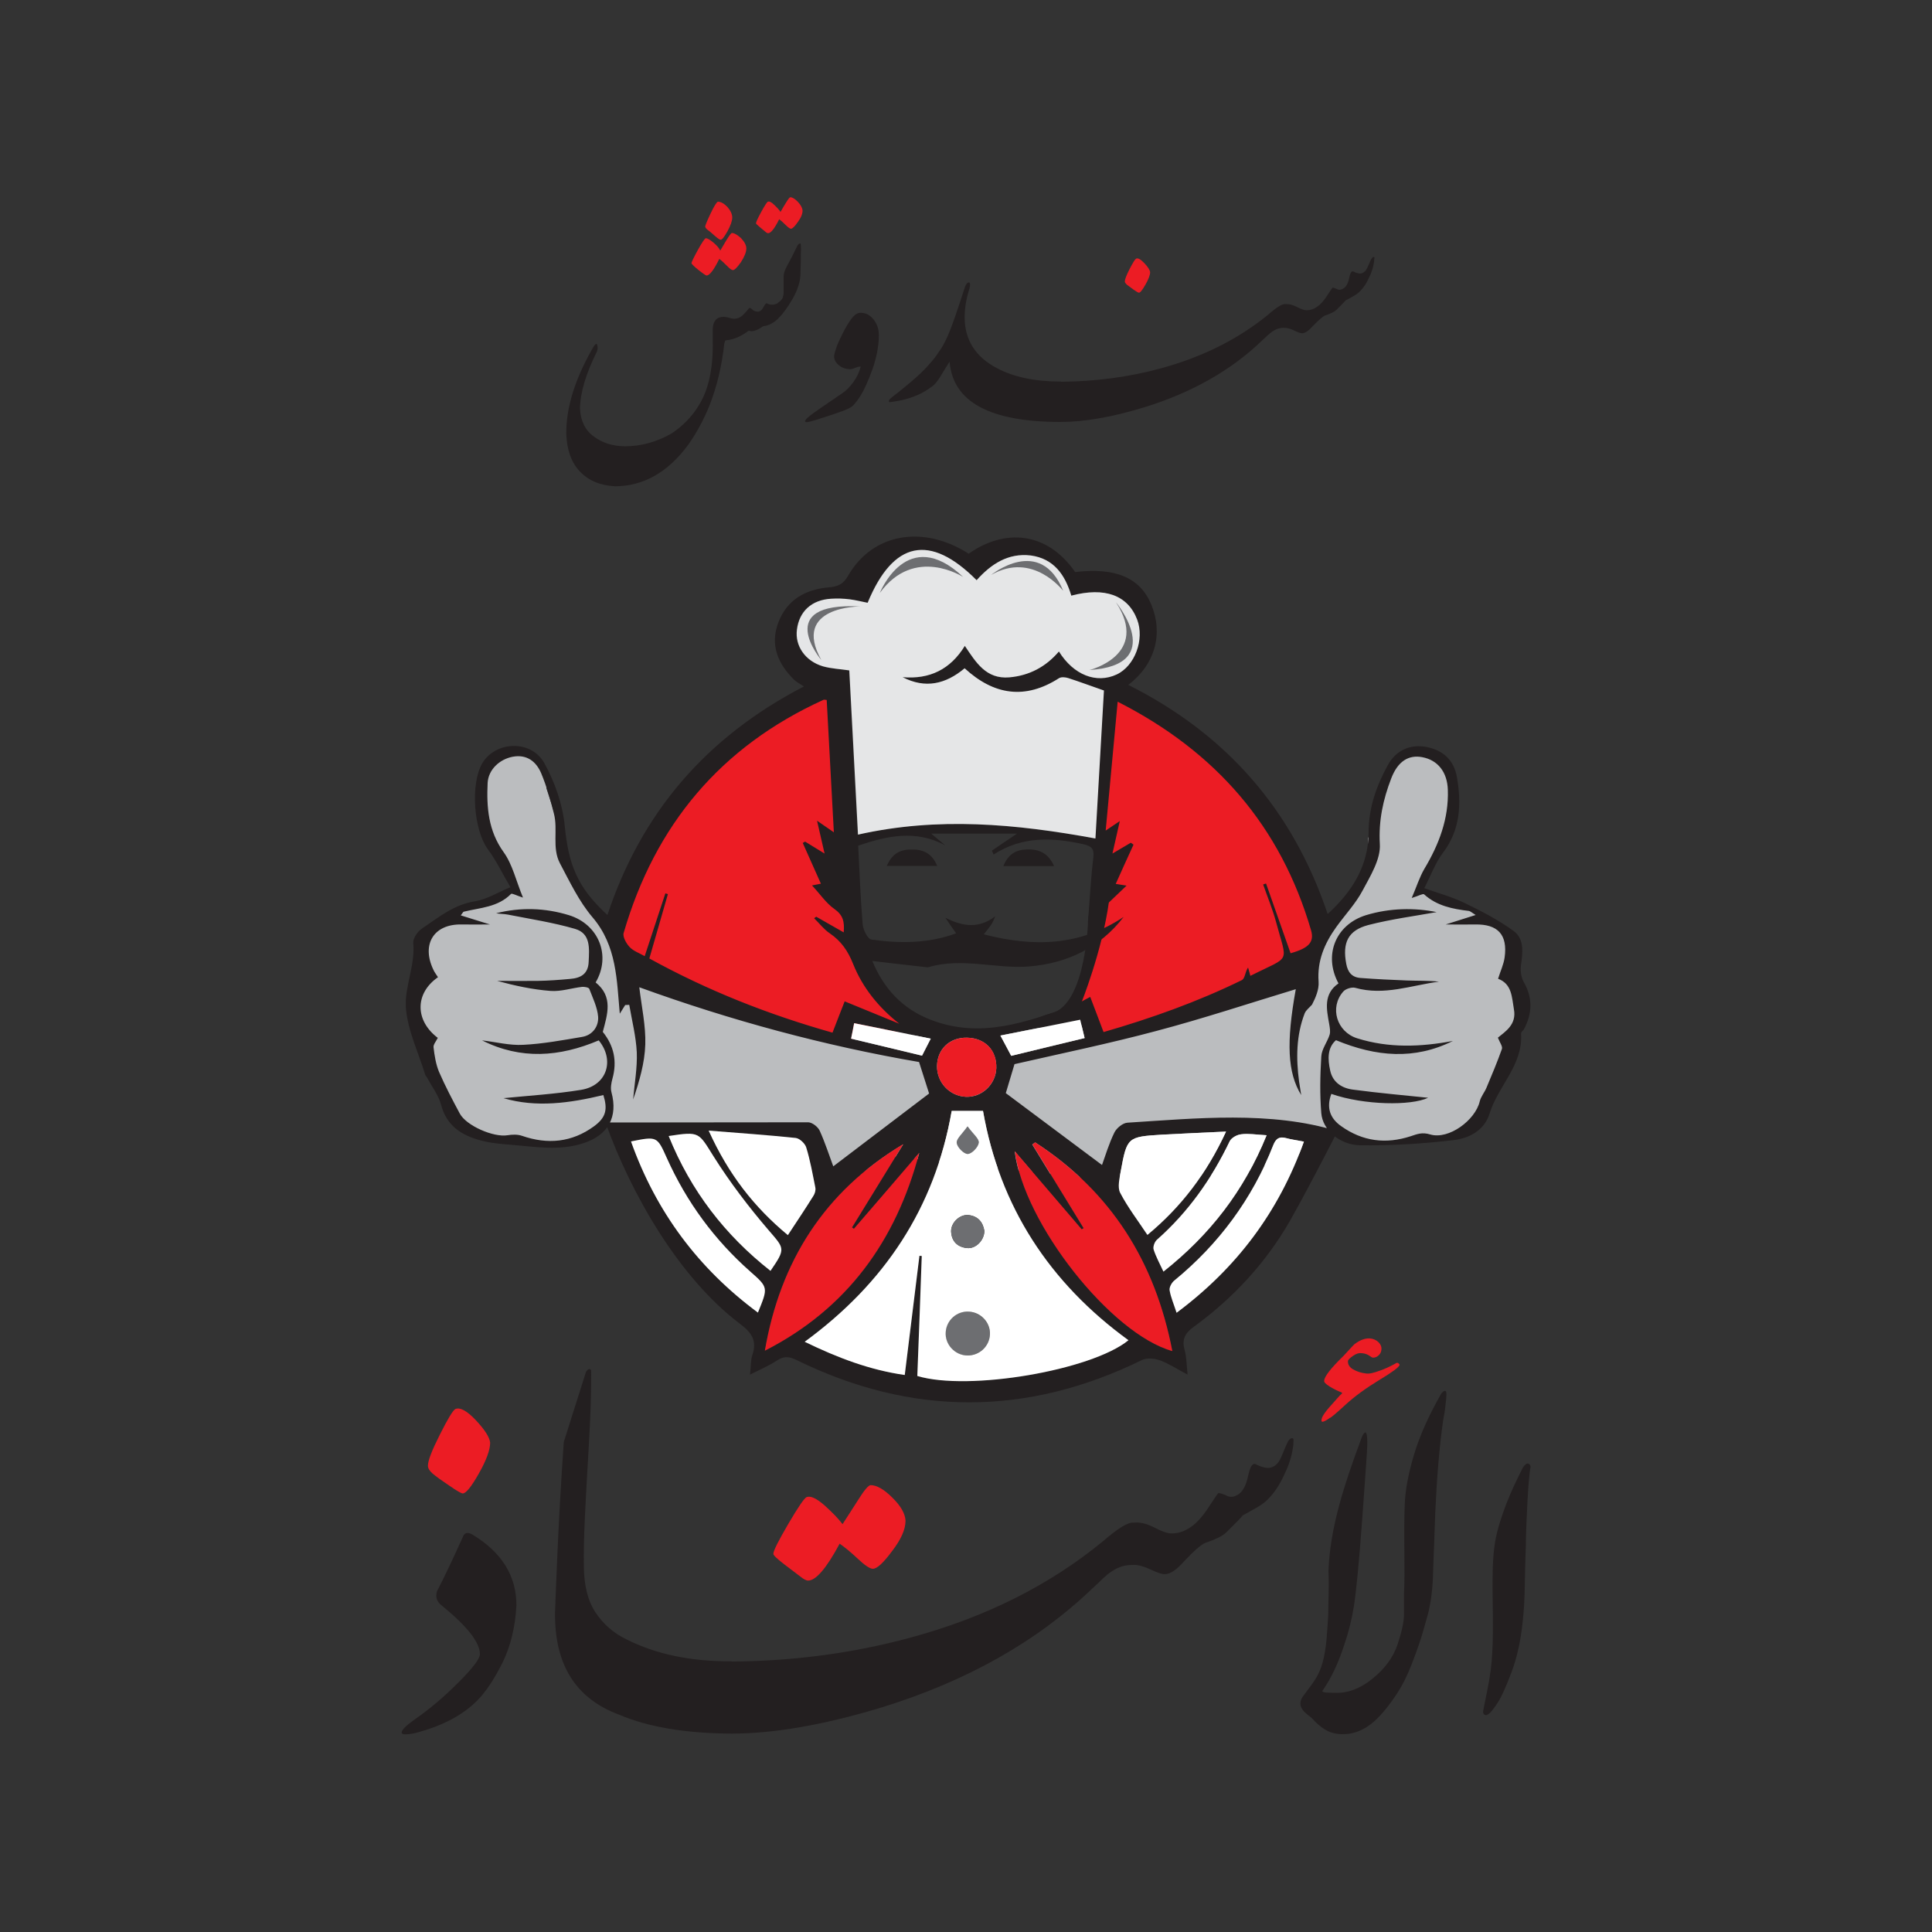
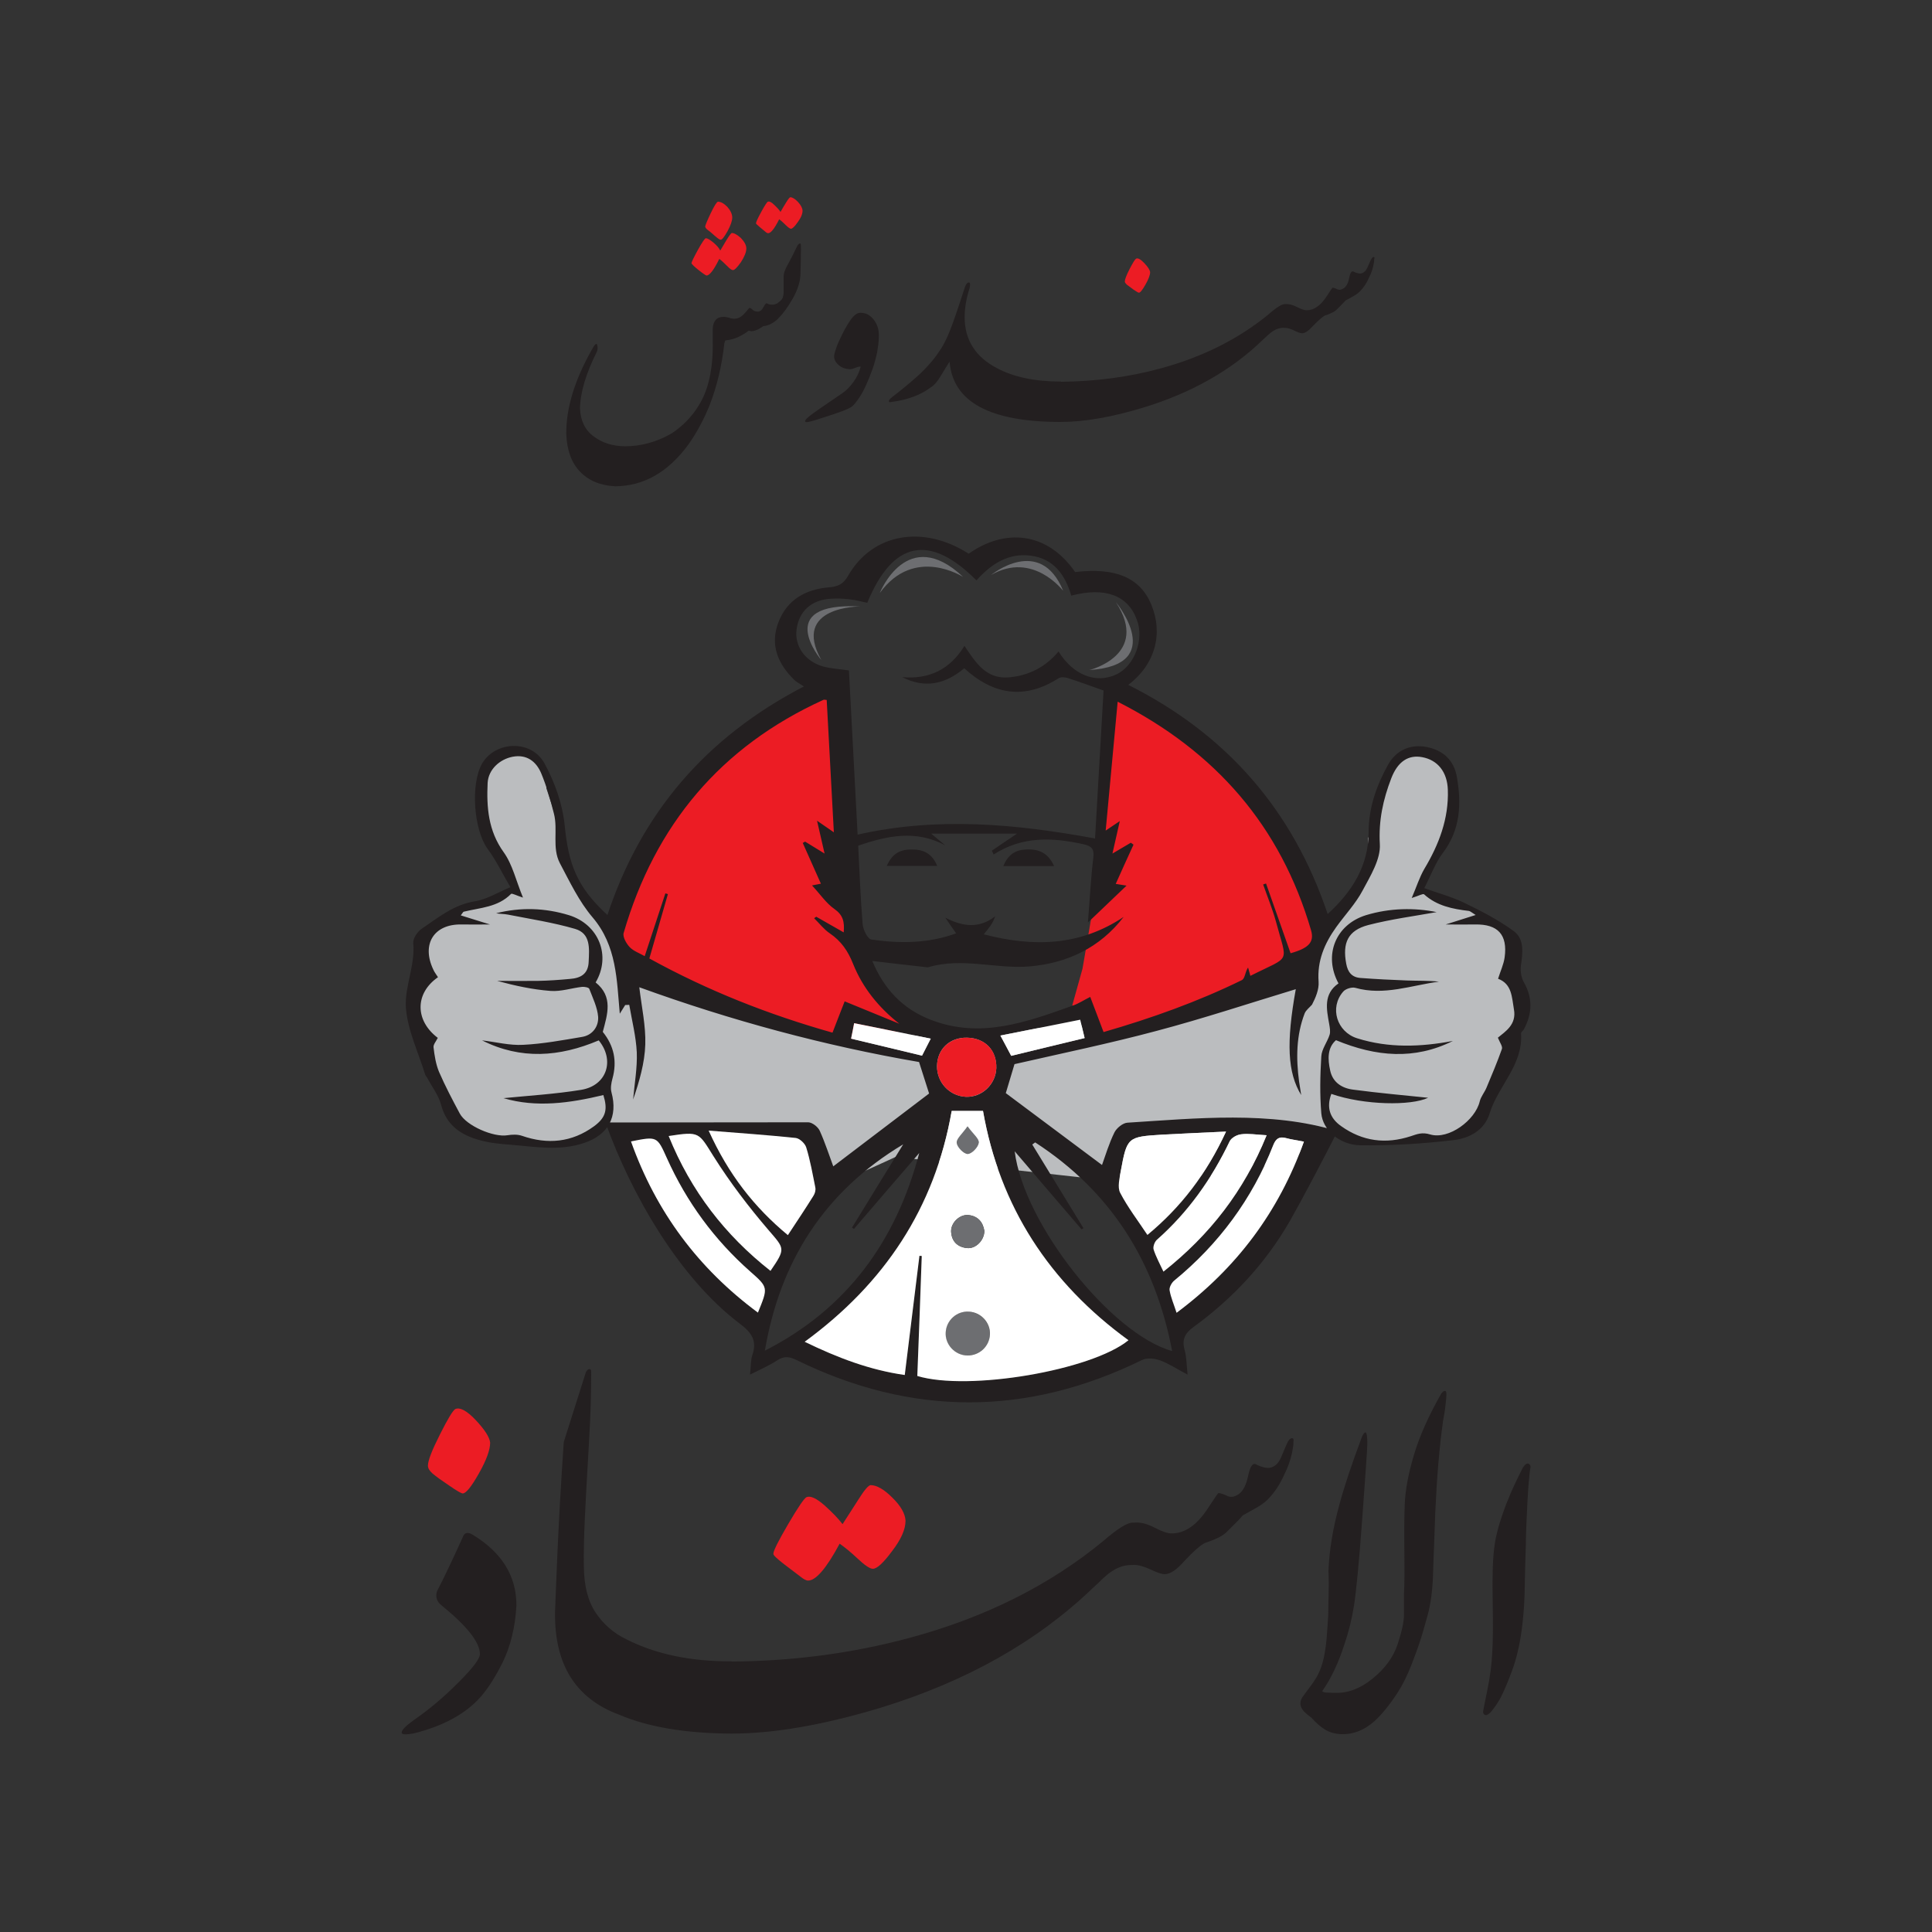
<svg xmlns="http://www.w3.org/2000/svg" version="1.1" id="Layer_1" x="0px" y="0px" viewBox="0 0 1000 1000" style="enable-background:new 0 0 1000 1000;" xml:space="preserve">
  <rect x="0" y="0" width="1000" height="1000" fill="#333333" stroke="none" />
  <style type="text/css">
	.st0{fill:#231F20;}
	.st1{fill:#EC1C24;}
	.st2{fill:#6D6E71;}
	.st3{fill:#BBBDBF;}
	.st4{fill:#E5E6E7;}
	.st5{fill:#FFFFFF;}
</style>
  <g>
    <g>
      <g>
        <path class="st0" d="M244.7,794.4c-2.6-1.6-4.4-1.2-5.2,1.3c-5.4,11.9-9.8,21.2-13.3,27.9c-0.9,2.9-0.2,5.3,2.3,7.3     c13.3,10.8,19.9,19.2,19.9,25.3c0,2.3-3.6,7.1-10.7,14.2c-7.3,7.4-15.1,14.1-23.5,19.9c-4.2,3-6.3,5.2-6.3,6.4c0,0.7,0.7,1,2.1,1     c1,0,2.4-0.2,4.2-0.5c14.3-3.6,25.2-9.3,32.8-17c4.4-4.4,8.7-10.9,13-19.4c4.2-8.5,6.7-18.5,7.3-29.9     C267.3,815.7,259.7,803.5,244.7,794.4" />
        <path class="st1" d="M223.9,762.7c1.9,1.6,4.8,3.7,8.7,6.3c3.9,2.7,6.2,4,6.9,4c1.7,0,4.5-3.5,8.4-10.4     c3.9-6.9,5.8-12.2,5.8-15.9c-0.3-2.8-2.8-6.7-7.4-11.6c-4.6-4.9-8.2-6.8-10.6-5.8c-1.2,0.6-3.9,5-8,13.2     c-4.1,8.1-6.2,13.5-6.2,16.1C221.5,760,222.3,761.3,223.9,762.7" />
        <path class="st1" d="M405.8,809.6c3.7,2.8,6.5,4.9,8.3,6.3c1.8,1.5,3.2,2.2,4.2,2.2c4,0,9.5-6.4,16.3-19.1     c2.7,1.9,5.9,4.5,9.5,7.9c3.6,3.4,6.2,5.1,7.7,5.1c2.1,0,5.4-3,9.9-9.1c4.7-6.1,7-11.3,7-15.8c-0.2-3.7-2.5-7.7-6.9-12     c-4.3-4.3-8.1-6.4-11.2-6.4c-1.1,0.1-3.2,2.5-6.2,7.3c-3.1,4.8-5.8,9.1-8.3,12.9c-2.1-2.8-5.2-6-9.3-9.7     c-4.1-3.6-7.2-5.1-9.3-4.3c-1.2,0.5-4.4,5.2-9.5,13.9c-5.1,8.7-7.7,13.9-7.7,15.4C400.2,805,402.1,806.7,405.8,809.6" />
        <path class="st0" d="M668.7,744.4c-0.9,0-1.9,1.1-2.8,3.3c-2.1,4.9-3.1,7.3-3.1,7.2c-1.1,2.4-2.6,3.9-4.7,4.6     c-2,0.7-4.8,0.1-8.3-1.7c-1.6-0.5-2.8,1.5-3.8,6.2c-1,4.7-2.6,7.8-4.9,9.4c-2.1,1.4-4,1.7-5.6,1c-2.3-1.1-4-1.6-4.9-1.6     c-0.5,0.5-2.2,3-5.2,7.6c-3,4.6-6.1,8-9.2,10.1c-3.1,2.1-6.3,3.2-9.7,3.2c-2.1,0-5.1-1-8.9-3c-3.8-2-7.4-2.9-10.6-2.6     c0,0,0,0.1-0.1,0.1c0,0,0-0.1,0-0.1h-0.3c-2.8-0.2-7.9,2.9-15.4,9.4c-27.9,23-61.3,39.7-100.2,50.2c-29.6,8-60.4,12.1-92.3,12.3     c0,0,0-0.1,0-0.1c-21.2,0.1-39.3-3.7-54.5-11.4c-6.6-3.2-11.9-7.8-15.9-13.8c-4-6-6-14-6.1-23.9c-0.1-8.1,0.1-16.3,0.5-24.5     c0.4-8.2,0.8-16.4,1.3-24.8c0.5-8.3,1-16.8,1.4-25.3c0.4-8.5,0.6-17.2,0.6-26.1c0-0.7-0.1-1.1-0.4-1.3c-0.3-0.2-0.6-0.2-0.9-0.1     c-0.3,0.1-0.6,0.3-0.9,0.7c-0.3,0.3-0.5,0.7-0.6,1l-11.4,36c-0.8,11.4-1.4,22-2,31.9c-0.5,9.9-1,18.6-1.3,26.2     c-0.3,7.6-0.6,14-0.8,19.1c-0.2,5.1-0.3,8.6-0.4,10.5c-0.5,27.2,10.5,45,33.1,53.4c15,6.4,34.4,9.7,58.3,9.8v0v0     c22,0,47.7-4.5,77.2-13.4c44.5-13.7,81-34.3,109.8-62c1.9-1.7,3.6-3.3,5.1-4.8c1.6-1.5,3.1-2.8,4.7-3.8c1.6-1.1,3.3-1.9,5.1-2.5     c1.8-0.6,3.9-0.8,6.3-0.8c0,0,0-0.1,0-0.1c0,0,0.1,0.1,0.1,0.1c2.3,0,5.2,0.8,8.6,2.4c3.4,1.6,5.8,2.4,7.2,2.4     c2.9,0,6.3-2.3,10.2-6.8c5.1-5.4,8.7-8.5,10.8-9.4c3-1.1,4.8-1.7,5.2-2c2.5-1,4.4-2.2,5.8-3.5c1.4-1.4,2.8-2.8,4.2-4.2     c1.4-1.4,2.9-2.9,4.2-4.5c0.9-0.5,2.9-1.6,5.9-3.3c3-1.6,5.5-3.3,7.3-5.2c3.4-3.5,6.2-7.8,8.4-12.8c2.2-4.4,3.7-9,4.4-13.6     c0.2-0.8,0.3-2,0.3-3.6C669.7,745,669.4,744.4,668.7,744.4" />
        <path class="st0" d="M748.2,720c-0.6-0.3-1.3,0.2-2.2,1.3c-6.5,11.4-11.2,21.9-14.1,31.6c-2.9,9.7-4.5,18.2-4.8,25.5     c-0.3,7.3-0.3,15.5-0.2,24.5c0.1,9,0.1,16.3-0.2,21.9v10.9c0,3.6-1.1,8.7-3.3,15.4c-2.2,6.6-6.5,12.5-12.9,17.7     c-6.4,5.2-12.8,7.6-19.1,7.4c-1.2,0-2.6,0-4.2-0.1c-1.6,0-2.6-0.3-2.8-0.8c4.7-6.7,8.5-14.9,11.5-24.3c2.2-6.4,3.8-13,4.9-19.8     c1.1-6.9,2.6-21.9,4.3-45.2c1.7-23.3,2.6-36,2.6-38.1c0.1-4.3-0.3-6.5-1-6.5c-0.2,0-0.5,0.2-0.9,0.7c-0.3,0.5-0.6,1-0.9,1.7     c-5.4,14.4-9.2,25.9-11.5,34.5c-3.5,12.6-5.4,24.2-5.8,34.9c0.2,4.2,0.2,8.1,0.1,11.7c-0.1,3.6-0.2,7.2-0.2,10.8     c-0.2,3.6-0.5,8-0.9,13c-0.5,5-1.2,9-2.1,12.1c-0.9,3.1-2,5.5-3.1,7.4c-1.2,1.9-2.1,3.3-2.8,4.2c-1.4,1.9-2.7,3.6-3.8,5.1     c-1.2,1.5-1.7,2.9-1.7,4c-0.1,1.6,0.7,3.3,2.4,4.9c0.5,0.5,1.6,1.4,3.4,2.8c2.2,2.5,4.5,4.5,6.9,6c2.4,1.5,5.3,2.3,8.6,2.4     c6.1,0.2,11.8-2.1,17.1-6.8c3.6-3.3,7.6-8.1,11.9-14.7c2.6-4,5-8.8,7.2-14.5c1.5-3.8,2.8-7.4,4-10.9c1.2-3.5,2.6-8.3,4.3-14.5     c1.7-6.2,2.7-13.9,2.9-23.1c0.1-2.6,0.2-7.3,0.5-13.8c0.2-6.6,0.4-12.1,0.6-16.6c0.8-17.8,2.1-33.6,4-47.1c0.6-3,1.1-6.2,1.4-9.4     C748.8,722.2,748.8,720.3,748.2,720" />
-         <path class="st1" d="M684.5,735.9c0.6,0,1.9-0.6,3.8-2c0.5,0,3.1-2.2,8-6.7c4.9-4.5,10.7-8.7,17.6-12.9     c6.8-4.1,10.3-6.7,10.5-7.8c0-0.3-0.2-0.6-0.6-0.9c-0.4-0.3-0.9-0.3-1.4,0.1c-2.9,1.6-5.5,2.8-7.8,3.6c-3.5,1.3-6,1.9-7.6,1.6     c-2.5-0.3-4.7-1-6.6-2.1c-1.9-1.1-2.8-2.5-2.7-4.3c0-0.6,0.9-1.5,2.6-2.7c1.7-1.2,3.2-1.6,4.5-1.4c1.5,0.1,2.7,0.5,3.8,1.2     c1,0.7,1.7,1.1,1.9,1.1c1.1,0.1,2.1-0.3,3-1.1c0.9-0.8,1.4-1.8,1.5-2.9c0.2-1.6-0.4-2.9-1.5-4c-1.2-1.1-2.5-1.7-4.1-1.9     c-2.6-0.3-5.4,0.7-8.4,3c-0.1,0-1.9,2-5.5,5.9c-6.7,6.5-10,10.8-10.1,12.9c-0.2,0.8,0.8,1.8,2.9,3.1c2.1,1.3,4.2,2.3,6.3,3.1v0.5     l-1.3,1.2c-2,2.3-3.9,4.4-5.6,6.3c-1.7,2-2.8,3.6-3.4,4.9C683.8,735.2,683.9,735.9,684.5,735.9" />
        <path class="st0" d="M791.1,757.6c-0.8-0.3-1.7,0.3-2.8,1.9c-1.3,2.6-2.8,5.5-4.3,8.8c-1.6,3.3-3,6.8-4.5,10.5     c-1.4,3.7-2.7,7.5-3.8,11.3c-1.1,3.9-1.9,7.6-2.3,11.2c-0.8,6.2-1,15.2-0.8,26.8c0.2,11.7,0.2,20.7-0.2,27.1     c-0.3,6.4-1.2,13-2.6,19.8c-1.4,6.8-2.1,10.4-2.1,10.6c-0.2,0.9,0.1,1.6,0.8,2c0.7,0.4,1.6,0,2.9-1.2c1.1-1.2,2.5-3,4.1-5.6     c1.7-2.6,4-7.7,6.9-15.4c2.9-7.7,4.8-16.6,5.8-26.6c0.5-4.7,0.9-10.3,1-17.1c0.1-6.7,0.3-14.3,0.6-22.8c0-1.3,0-3.1,0.1-5.5     c0.1-2.3,0.2-4.9,0.3-7.6c0.1-2.8,0.3-5.6,0.4-8.4c0.2-2.9,0.3-5.6,0.5-8.1c0.2-2.5,0.4-4.7,0.6-6.5c0.2-1.8,0.4-3,0.5-3.5     C792.2,758.6,791.9,757.9,791.1,757.6" />
        <path class="st1" d="M361.6,139.8c2.4,1.9,3.8,2.8,4.1,2.8c1.6,0,3.8-2.9,6.6-8.6c1.1,0.8,2.5,2.1,4.3,3.9     c1.2,1.3,2.2,1.9,2.8,1.9c0.8,0,2.2-1.4,4.1-4.1c1.8-2.8,2.8-5.2,2.8-7.1c0-1.6-0.9-3.4-2.8-5.4c-1.9-1.7-3.5-2.6-4.7-2.6     c-0.3,0-1.3,1.2-2.8,3.7c-1,1.7-2.1,3.5-3.2,5.4c-0.6-1.3-1.8-2.7-3.6-4.2c-1.8-1.5-3.1-2.2-3.9-2.2c-0.5,0.1-1.9,2.1-4.1,6.1     c-2.2,4-3.3,6.3-3.3,6.9C358.1,136.7,359.2,137.9,361.6,139.8" />
        <path class="st1" d="M366.3,119c0.8,0.6,2.1,1.6,3.6,3c1.6,1.4,2.6,2.1,3.1,2.1c0.8,0,1.9-1.5,3.6-4.5c1.6-3,2.4-5.3,2.4-7     c0-1.8-0.9-3.7-2.6-5.6c-1.7-1.7-3.3-2.6-4.8-2.6c-0.6,0.1-1.9,2.1-3.8,6.1c-1.9,4-2.8,6.3-2.8,6.8     C365.1,117.8,365.5,118.4,366.3,119" />
        <path class="st0" d="M412.7,127.2c-1.9,4-3.5,7.1-4.6,9.1c-1.7,2.9-2.5,5.1-2.5,6.8v5.4v3c0,0.8-0.2,1.7-0.5,2.7     c-0.5,1-1.3,1.7-2.3,2.4c0,0.1,0,0.1-0.1,0.2c-0.6,0.4-1.4,0.7-2.5,0.9c-1.2,0-2.2-0.1-3.1-0.6c-0.4-0.4-1.1,0.2-1.9,1.8     c-0.8,1.6-1.8,2.4-3,2.4c-1.2,0-2.1-0.4-2.8-1.1c-0.7-0.7-1.3-1-1.7-0.7c-2.1,2.7-3.8,4.4-5.3,5c-1.4,0.6-2.9,0.6-4.3,0.2     c-1.5-0.5-2.7-0.7-3.6-0.7c-3.5,0-5.4,2.1-5.6,6.2v6.1c0.3,14.2-2.1,25.4-7.2,33.5c-3.5,5.8-8.2,10.6-14,14.5     c-7.8,4.5-15.9,6.7-24.3,6.7c-6.4-0.1-11.7-1.8-16.1-5.1c-4.4-3.2-6.8-8.1-7.1-14.4c0.1-8.3,3.1-18.2,8.8-29.6     c0.4-1.2,0.4-2.3,0.1-3.4c-0.3-1.2-1.4-0.2-3,2.9c-8.7,15.5-13.1,29.9-13,43.1c0.3,8.4,2.6,14.9,7.1,19.6     c4.5,4.7,10.5,7.2,18.2,7.6c14.8-0.1,27.4-7.3,37.9-21.6c4.5-6.4,8.1-13.2,11-20.4c3.7-9.5,6.3-20.1,7.6-31.9     c0.3-1,0.5-1.6,0.6-1.6c2.6-0.3,4.8-0.9,6.7-1.8c1.9-0.9,3.7-2,5.4-3.3c1.6,0.8,4.1,0.1,7.5-2.3c2.6-0.2,5.2-1.5,7.8-4     c0-0.1,0.1-0.2,0.1-0.2c2.2-2.1,4.7-5.5,7.3-10c2.5-4.5,3.8-8.5,4-12.1c0.1-4.7,0.2-7.3,0.2-7.9c0-2.3,0-4.2,0.1-5.5     c0-1.9-0.1-2.9-0.3-3.1C413.7,126,413.3,126.3,412.7,127.2" />
        <path class="st1" d="M393.2,117.5c1.3,1.1,2.3,1.9,2.9,2.4c0.6,0.6,1.2,0.8,1.5,0.8c1.4,0,3.3-2.4,5.7-7.2c1,0.7,2.1,1.7,3.4,3     c1.3,1.3,2.2,1.9,2.7,1.9c0.7,0,1.9-1.1,3.5-3.4c1.7-2.3,2.5-4.3,2.5-6c-0.1-1.4-0.9-2.9-2.4-4.5c-1.5-1.6-2.9-2.4-3.9-2.4     c-0.4,0-1.1,0.9-2.2,2.7c-1.1,1.8-2.1,3.4-2.9,4.9c-0.7-1.1-1.8-2.3-3.3-3.7c-1.4-1.4-2.5-1.9-3.3-1.6c-0.4,0.2-1.6,2-3.4,5.3     c-1.8,3.3-2.7,5.3-2.7,5.9C391.2,115.7,391.9,116.4,393.2,117.5" />
        <path class="st0" d="M445.4,161.9c-1.6,0-3.1,1-4.7,3.1c-1.6,2.1-3.1,4.7-4.7,7.9c-1.6,3.2-2.6,5.5-3.1,7     c-0.5,1.5-0.9,2.7-1.1,3.8c-0.3,1.8,0.4,3.5,2,5c1.6,1.5,3.6,2.3,6.1,2.4c0.4,0,0.9-0.1,1.4-0.2c0.5-0.2,0.9-0.3,1.4-0.5     c0.5-0.2,0.9-0.3,1.4-0.5c0.5-0.1,0.9-0.2,1.4-0.1c-0.8,3-2.1,5.7-3.9,8.1c-1.8,2.4-3.5,4.2-5.3,5.4c-1.7,1.2-5.5,3.8-11.4,7.8     c-5.9,4-8.6,6.3-8.1,7c0,0.3,0.3,0.4,0.8,0.4c0.8,0,3.5-0.7,8-2.2c4.5-1.4,7.9-2.6,10.1-3.4c2.2-0.8,3.9-1.6,5-2.3     c1.1-0.7,2.6-2.6,4.6-5.6c1.9-3,4-7.6,6.3-13.9c0.5-1.4,1-3,1.4-4.6c0.4-1.7,0.8-3,1-4.1c0.2-1.1,0.4-2.4,0.6-4     c0.2-1.6,0.3-3.2,0.3-4.8c0-3.2-0.9-5.9-2.7-8.2C450.3,163,448.1,161.9,445.4,161.9" />
        <path class="st1" d="M583.2,147.3c0.8,0.6,2,1.5,3.5,2.6c1.6,1.1,2.5,1.6,2.8,1.6c0.7,0,1.8-1.4,3.4-4.2c1.6-2.8,2.4-5,2.4-6.4     c-0.1-1.1-1.1-2.7-3-4.7c-1.9-2-3.3-2.8-4.3-2.3c-0.5,0.3-1.6,2-3.3,5.3c-1.7,3.3-2.5,5.5-2.5,6.5     C582.2,146.2,582.6,146.7,583.2,147.3" />
        <path class="st0" d="M711,133c-0.5,0-1,0.6-1.6,1.8c-1.2,2.7-1.8,4.1-1.8,4c-0.6,1.3-1.5,2.2-2.6,2.6c-1.1,0.4-2.7,0.1-4.6-0.9     c-0.9-0.3-1.6,0.9-2.1,3.5c-0.5,2.6-1.5,4.4-2.8,5.2c-1.2,0.8-2.2,1-3.1,0.6c-1.3-0.6-2.2-0.9-2.7-0.9c-0.3,0.3-1.2,1.7-2.9,4.3     c-1.7,2.6-3.4,4.5-5.1,5.6c-1.7,1.2-3.5,1.8-5.4,1.8c-1.2,0-2.8-0.6-5-1.7c-2.1-1.1-4.1-1.6-5.9-1.5c0,0,0,0,0,0.1c0,0,0,0,0-0.1     h-0.2c-1.6-0.1-4.4,1.6-8.6,5.3c-15.6,12.8-34.2,22.1-55.9,28c-16.5,4.5-33.6,6.7-51.4,6.9c0,0-0.1,0-0.1-0.1     c-13.4,0-24.5-2.3-33.3-7c-11-5.8-16.6-14.6-16.6-26.3c0-4.6,0.8-9.6,2.5-14.9c0.2-0.8,0.3-1.4,0.3-1.9c0-0.8-0.2-1.2-0.6-1.2     c-0.8,0-1.5,0.8-2.1,2.5c-3.5,10.9-6.1,18.4-7.7,22.4c-1.6,4-3.2,7.2-4.7,9.5c-1.5,2.3-3,4.4-4.6,6.3c-2.6,3.1-5.3,5.9-8.3,8.5     c-3.5,3.1-7.6,6.5-12.3,10.1c-1.7,1.3-2.1,2.2-1.4,2.7c3-0.4,5.3-0.8,6.9-1.2c5.7-1.4,10.5-3.5,14.3-6.4c1.8-1,3.5-3,5.2-5.8     c1.7-2.9,3.3-5.4,4.7-7.6c1.7,20.8,20.8,31.2,57.4,31.2c0,0,0,0,0.1,0c0,0,0,0,0,0c12.2,0,26.6-2.5,43-7.5     c24.8-7.6,45.2-19.2,61.2-34.6c1-1,2-1.8,2.9-2.7c0.9-0.8,1.7-1.5,2.6-2.1c0.9-0.6,1.8-1.1,2.9-1.4c1-0.3,2.2-0.5,3.5-0.4     c0,0,0,0,0-0.1c0,0,0,0,0,0.1c1.3,0,2.9,0.5,4.8,1.4c1.9,0.9,3.2,1.4,4,1.4c1.6,0,3.5-1.3,5.7-3.8c2.9-3,4.9-4.7,6-5.3     c1.7-0.6,2.7-1,2.9-1.1c1.4-0.6,2.5-1.2,3.2-1.9c0.8-0.8,1.6-1.6,2.4-2.4s1.6-1.6,2.4-2.5c0.5-0.3,1.6-0.9,3.3-1.8     c1.7-0.9,3-1.8,4.1-2.9c1.9-1.9,3.5-4.3,4.7-7.1c1.3-2.5,2.1-5,2.5-7.6c0.1-0.4,0.2-1.1,0.2-2C711.6,133.3,711.4,133,711,133" />
        <path class="st2" d="M512.4,690.7c-0.3,6.1-5.5,11-11.8,10.9c-6.4-0.1-11.7-5.8-11.2-12.1c0.5-6.2,5.9-11,12-10.6     C507.7,679.3,512.6,684.7,512.4,690.7" />
        <polyline class="st1" points="431.6,353.5 437.5,401.7 435.8,452.4 440.6,473.8 446.9,499.8 464.2,522.6 469.1,530.9      455.4,541.2 429.3,540.2 389.1,525 335.1,501.4 317.9,487 323.4,459.3 343.1,427.8 364.2,399.8    " />
        <path class="st3" d="M682.5,480.3l6.3-3.7l6.7-5l5.4-9.3l5-7.6l2-11.7l0.2-9l2.4-6.8l-0.4-8.7l4.6-10.8l7.6-14.7l15.2-2.8     l8.5,3.9l6.1,8l0.4,13.4l-3.9,16.3l-6.1,11.3l-5.9,11.3l-0.9,6.3l4.3,2l7.2,4.6l15.2,3.5l6.1,5l6.1,3.7l6.7,4.6l2.6,7.4     l-2.2,10.3l5,14.4l-1.3,14.7l-6.5,15.9l-10.2,22.9l-7.6,14.5l-15,4.8l-13.4,1.3l-13.7,1.4l-17.6-2.7l-9.8-3.5l-11.1,8.2l-7.8,3.3     l-32.6,11.3l-81.6,1l-94.9-10.5c0,0-26,12.1-27.8,12.1c-1.8,0-8.8-4.1-8.8-4.1l-4.9-13.2l-6.4-8l-86.5-1.1l-12.1-1.1l-3.7-3     l-4.6,6.9l-15.2,5.3l-22.3-2.1l-14.1-0.8l-10-2.5l-9.8-6.9l-7.2-12.2l-5-8.8l-4.1-12.5l-2-4.6l-4.3-10.2v-15.4     c0-1.5,2.2-5,2.6-6.9c0.4-1.9,0.9-13,1.5-15.2c0.7-2.2,1.1-7.2,1.1-7.2l3.5-5.9l6.5-4.8l8.2-6.3l15.2-3.9l8.5-3.7l4.6-3l-1.3-1.7     l-1.7-4.3c0,0-2.4-5.2-3-6.5c-0.6-1.3-3.5-7.2-3.7-7.3c-0.2-0.1-4.1-5.7-4.1-5.7s-2-7.2-2.6-9.8c-0.7-2.6-1.3-6.3-0.9-10.2     c0.4-3.9-0.2-7.2,0-8.9c0.2-1.7,2.2-6.5,2.2-6.5l4.1-4.1l8.7-5.4l11.7,2l6.9,7.8v8.9l7.4,22.5l3.5,18.9l10.8,18l9.1,10.8     l12.9,19.9l19.5,14.3l85.5,25.9l186-10.9" />
        <path class="st1" d="M576.9,359.3l-4.7,15.4c0,0-2.1,35.3-1.7,36.3c0.4,1,0,30.6,0,30.6l-6.6,38.9l-3.6,20.9l-5.3,19l6.4,4.5     l4.5,8.6l1.3,3.6l15.8-2.1l32.4-11.7l35.5-10.1l24.1-15.3l7.5-15.3V466L670.3,444l-11.2-20.7L642,401.7l-19.2-17.4" />
        <path class="st0" d="M418.4,580.9c2.1,0.1,5,2.4,5.9,4.4c2.8,6.2,4.9,12.8,7,18.4c16.4-12.5,33-25.1,49.6-37.7     c-1.3-4.2-3.1-9.8-5.2-16.3c-48.9-8.4-97.4-21.5-144.8-38.7c1.2,10.2,3.4,20,3.1,29.6c-0.3,9.6-3.1,19.2-6.3,28.5     c0.7-8.1,2.2-16.3,1.9-24.4c-0.4-8.2-2.5-16.4-3.9-24.6l-2.1,0.1c-1,1.6-2,3.2-2.8,4.5c-1.6-17.5-1.5-35.1-14.1-49.9     c-7-8.2-11.8-18.4-16.9-28c-4.2-8-0.9-17.3-3.1-25.7c-1.8-7.1-3.8-14.2-6.6-20.9c-2.6-6.1-7.5-9.9-14.8-8.5     c-6.7,1.3-12.5,6.6-12.9,13.5c-0.6,12.6,0.3,24.8,8.3,35.9c4.6,6.4,6.4,14.8,10,23.5c-3.5-1.1-5.7-2.4-6.2-1.9     c-6.8,6.9-15.9,7.1-24.5,9.2c-0.3,0.1-0.5,0.6-1.5,1.9c4.9,1.5,9.5,3,15.1,4.7c-5.6,0-10.1,0.1-14.7,0     c-14.3-0.3-20.9,10.2-14.6,23.4c0.6,1.4,1.6,2.6,2.4,3.9c-12.1,8.4-11.9,22.5-0.1,31.4c-0.9,1.8-2.4,3.5-2.2,4.9     c0.5,4.3,1.2,8.7,2.8,12.6c3.2,7.4,7,14.6,10.8,21.7c3.4,6.3,17.5,12.4,24.7,11.2c2.4-0.4,5.2-0.5,7.5,0.3     c13.3,4.6,25.8,3.4,37.2-4.9c6.3-4.6,7.2-8.8,4.9-16.2c-17.5,4.2-34.8,6.6-51.7,1.6c13.1-1.3,26.7-2.1,40.2-4.3     c13.4-2.2,17.5-15.4,9.1-25.6c-20.3,8.6-40.3,10.1-60.4,0c7.1,0.8,14.2,2.7,21.3,2.3c10.2-0.5,20.4-2.4,30.5-4.1     c5.4-0.9,8.6-5.4,8.3-10.4c-0.4-4.9-2.8-9.8-4.6-14.5c-0.3-0.7-2.4-1.1-3.7-1c-5.4,0.6-10.9,2.5-16.3,2.1     c-9.3-0.7-18.5-2.7-27.7-5.2c7.1,0,14.2,0.1,21.2,0c5.5-0.1,11-0.5,16.4-1c5.6-0.4,9.6-2.5,9.8-9c0.3-6.8,1.1-14.5-7-16.9     c-11.3-3.3-23.1-5.1-34.8-7.4c-2-0.4-4.1-0.3-6.1-0.7c12.7-3.2,25.3-2.8,37.7,1c15.5,4.8,21.9,21.1,13.8,34.8     c9.2,7.4,6.1,16.5,3.7,25.6c5.8,7.2,7.5,15.2,5,24.2c-0.6,2.2-1.1,4.9-0.5,7.1c3.4,12.6-1.6,22-14.2,26.2     c-12.7,4.3-25.5,1.9-38.2,0.9c-5.2-0.4-10.6-0.9-15.6-2.3c-9.7-2.6-17.4-7.6-20.2-18.4c-1.3-4.9-4.7-9.2-7.1-13.8     c-0.3-0.6-0.9-1.1-1.1-1.7c-3.5-11.5-9.1-22.9-10-34.6c-0.8-10.9,4.9-22,3.8-33.6c-0.2-2.4,2.2-5.9,4.4-7.4     c8.6-5.8,16.6-12.5,27.6-14.2c6.1-1,11.8-4.6,18.3-7.3c-4.2-7.1-7.4-13.9-11.8-19.8c-7.2-9.9-9-33.6-2.8-44.3     c6.9-11.6,25.4-12.4,32.2,0c5.4,9.8,9.4,21.2,10.5,32.3c2,19.9,6.2,31.6,22.1,46.2c17.5-52.7,50.8-91.9,101.7-118.3     c-2.1-1.4-3.7-2.2-4.9-3.3c-8.5-8.3-12.8-18.1-8.3-29.9c4.5-11.8,14.2-17.1,26.2-18.1c4.9-0.4,7.5-1.8,10-6.2     c12.6-21.8,38.8-26.3,62.3-11.2c18.5-13.1,40.5-11.6,55.1,9.5c20.9-2.5,33.6,2.9,39.4,16.8c6.3,15.2,2,31-11.9,41.6     c50.8,25.5,85.1,64.7,103.2,118.6c12.7-11.6,21.1-24.9,21.2-42.4c0-12.5,4-23.9,9.9-34.6c4.4-8.1,12.1-11.1,20.4-9.4     c8.5,1.8,13.9,6.9,15.4,15.6c2.4,13.9,1.8,27.2-7.3,39.2c-3.8,5-6,11.2-9.6,18.2c6.9,2.5,14.1,4.4,20.7,7.6     c8.9,4.3,17.8,8.9,25.7,14.7c5.6,4.2,4.5,11.5,3.6,18c-0.3,2.8,0.2,6.1,1.6,8.5c4.6,8.2,4.3,16.1,0,24.2     c-0.4,0.8-1.6,1.5-1.5,2.2c1.1,16.4-12,27.3-16.3,41.5c-2.7,8.7-10.5,12.7-18.4,13.7c-16.1,1.9-32.4,2.9-48.5,2.7     c-10.8-0.2-19.5-8-20.2-16.6c-0.8-9.7-0.6-19.6,0-29.4c0.2-3.8,3.1-7.4,4.3-11.2c0.5-1.6,0.1-3.7-0.2-5.5     c-1.4-7.8-3.1-15.6,4.8-21.1c-7.9-14.6-1.5-30.4,14.2-35.3c12.5-3.8,25.3-3.9,36.6-1.6c-11,2-23.4,3.6-35.4,6.7     c-10.6,2.8-13.4,9.3-11.4,20c0.8,4.5,3,7.1,7.5,7.4c8,0.6,16,1,24,1.3c5.5,0.2,11,0,16.5,0.6c-14.4,1.9-28.4,7.4-43.3,3.2     c-1.8-0.5-5.1,0.5-6.3,2c-7.2,8.3-3.2,20.8,7.2,24.1c16.5,5.2,33,4.5,49.6,1.4c-19.9,9.9-39.7,8.2-60.5-0.4     c-4.5,3.9-4.3,9.9-3,15.7c1.3,6.2,6.2,9.2,11.9,9.9c13.6,1.8,27.2,3,38.8,4.2c-8.8,4.2-33.1,3.9-50.1-2     c-2.6,6.9-0.9,12.5,5.1,16.7c11.1,7.9,23.1,9.4,36,5.2c3.3-1.1,5.9-2.2,10.1-0.9c9.6,2.8,23.3-7.4,25.6-17.1     c0.6-2.5,2.5-4.7,3.5-7.1c2.8-6.7,5.6-13.3,8-20.1c0.4-1.3-1.1-3.3-2.1-5.8c3.7-3.1,9.8-6.7,8.3-14.7c-1.1-6.3-1-13.1-8.2-15.8     c1.2-3.9,2.9-7.4,3.4-11.1c1.6-11.7-3.5-17.2-15.2-17c-4.8,0.1-9.6,0-15.3,0c5.3-1.7,9.7-3.1,15.5-4.9c-2.1-1.3-2.8-2-3.5-2.1     c-8.4-1-16.6-2.6-23.2-8.6c-0.6-0.5-2.8,0.8-6.4,1.9c2.5-5.8,4-10.7,6.5-15c7.6-12.7,12.7-26,12.2-41     c-0.3-9.2-5.2-15.4-13.3-16.9c-7-1.3-12.6,2.1-16,11c-4.2,10.9-6.6,21.8-5.9,34c0.5,7.8-4.9,16.5-8.9,24     c-3.6,6.8-9.1,12.6-13.7,19c-6,8.4-9.9,17.4-9.1,28.2c0.3,4.1-1.6,8.4-3.4,11.9c-1.3,1.5-3.1,2.8-3.8,4.5     c-4.4,11.4-4.5,23.3-2.9,35.3c0.3,2,0.6,4,1.1,7c-7.1-11.6-7.8-27.1-2.8-54.8c-24.1,7.3-47.9,15.2-72.1,21.6     c-24.3,6.5-49,11.6-73.5,17.2c-1.5,5-3.1,10.4-4.5,15c16.5,12.3,33.1,24.7,49.8,37.2c1.8-5,3.6-11.1,6.4-16.8     c1.1-2.3,4.4-5,6.8-5.1c35.1-2.2,74.2-6.3,108.7,4.4c-6.7,13.2-17.3,33.5-24.5,46.2c-12.6,22-29.6,40.3-50.1,55.2     c-4.7,3.4-6,6.8-4.5,12.1c1,3.5,0.9,7.2,1.5,12.5c-5.5-2.9-9.7-5.7-14.3-7.4c-2.8-1-6.7-1.4-9.2-0.2     c-59.6,29.2-119.2,29.3-178.8,0.1c-3.7-1.8-6.4-2.3-10.1,0.1c-4.1,2.7-8.7,4.7-14.1,7.4c0.5-4.3,0.3-7.4,1.2-10.1     c2.6-7.5-0.4-11.7-6.5-16.3c-31.3-23.6-56.2-66.9-69.5-104.1 M578.5,363.2c-2.1,22.8-4.1,44.3-6.2,66.7c2.5-1.7,4.2-2.8,7.3-4.9     c-1.4,6.2-2.5,11-3.8,16.8c3.6-2.1,6.5-3.8,9.5-5.6c0.5,0.3,1,0.7,1.4,1c-3.1,6.7-6.1,13.4-9.2,20.3c0.5,0.1,1.8,0.3,5.6,0.9     c-7.2,6.9-13.1,12.5-20,19.1c1-12.1,1.5-22.9,2.8-33.6c0.5-4.5-0.8-5.9-5-6.9c-16.1-3.6-31.8-4.3-46.6,5.3     c-0.3-0.7-0.6-1.3-0.9-2c3.8-2.6,7.6-5.2,13-8.8h-44.4c3,2.5,5.1,4.2,7.2,6c-15.4-8.2-30.2-4.8-45,0.2     c0.7,14.1,1.2,27.4,2.3,40.6c0.2,2.9,2.6,7.7,4.5,8c14.7,2.1,29.4,2.1,43.9-3.2c-2.1-3-3.9-5.5-5.6-8.1     c9.2,4.7,17.4,5.7,25.8-0.7c-0.7,1.9-1.4,3.4-2.4,4.8c-1,1.4-2.1,2.8-3.5,4.5c25.7,6.7,49.8,6.1,72.4-9     c-12.4,16.1-29.3,23.9-48.5,25.6c-17.4,1.5-35-4.8-52.5,0.4c-0.6,0.2-1.4,0-2.1-0.1c-8.9-1-17.8-2-27-3.1     c5.9,14.2,15.5,24.8,30.4,30.5c25.8,9.9,49.5,1.1,73.4-7.4c2.9-1,5.6-2.8,9-4.5c2.4,6.4,4.6,12,6.9,18.2     c24.9-7.2,48.7-15.7,71.6-26.9c1.4-0.7,1.7-3.6,2.6-5.4c0.1-0.3,0.3-0.6,0.6-1.1c0.5,1.7,0.8,3,1.2,4.3     c21.3-10.8,19.2-5.7,13.2-28.2c-1.8-6.5-4.4-12.8-6.6-19.1c0.5-0.2,1-0.3,1.5-0.5c4.2,12,8.5,24.1,12.7,36.1     c9.3-2.6,12.4-5.7,10.6-11.9C662.9,427.8,629.5,389.1,578.5,363.2 M554.5,308.3c-3.2-10.8-9.1-19.2-21.1-20.7     c-11.7-1.5-20.5,4.5-28,12.8C481.1,276,462.1,280,448.9,312c-3-0.6-6.1-1.5-9.3-1.8c-3.2-0.4-6.4-0.5-9.6-0.3     c-10.1,0.6-16.5,6.5-17.7,16c-1.1,8.4,4.3,16.3,13.5,19c4.3,1.2,8.9,1.4,13.6,2.1c1.5,28.3,3,56.4,4.5,85     c41.3-9.3,81.6-5.6,122.9,2c1.5-26.1,3-51.9,4.4-76.6c-7.2-2.5-12.7-4.6-18.4-6.4c-1.5-0.5-3.6-0.7-4.8,0     c-17.6,11.3-33.8,8.7-48.9-5.1c-9.8,8.2-20.3,10.6-32.1,4.6c14,1.2,24.7-4,32.2-16.2c5.8,8.6,11.1,17.3,23,16.3     c10.4-0.9,19-5.4,25.7-13.4c7.6,12.3,19.4,16.8,29.9,11.9c9.4-4.4,14.6-18.2,10.6-28.4C583.8,308.1,571.9,303.7,554.5,308.3      M333.7,494.9c3.7-11.3,7.2-21.9,10.7-32.5c0.4,0.1,0.9,0.3,1.3,0.4c-3.2,11.1-6.4,22.2-9.6,33.3c30.5,16.8,61.9,29.1,94.8,38.4     c2.2-5.8,4.3-11,6.3-16.2c9.9,4.1,19.1,7.8,28.3,11.6c-10.8-8.5-19-18.7-23.9-30.9c-2.7-6.8-6.2-11.9-12.1-15.9     c-3.1-2.1-5.4-5.2-8.1-7.8c0.4-0.3,0.7-0.6,1.1-0.8c4.5,2.6,9,5.1,14.2,8.1c0.5-5.6-0.4-9-4.8-12.1c-4.3-3-7.3-7.6-11.6-12.2     c3-0.6,4.2-0.8,4.6-0.9c-3.2-7.2-6.3-14.1-9.4-21.1c0.4-0.2,0.8-0.4,1.2-0.7c3.1,1.9,6.2,3.8,10.1,6.2c-1.4-6.2-2.5-11-3.9-17     c3.3,2.3,5.5,3.8,8.7,6c-1.3-23.7-2.5-46.2-3.7-68.5c-1.2-0.1-1.4-0.2-1.6-0.1C373,386.4,339,427.1,322.8,482.9     c-0.6,2,1.4,5.5,3.1,7.3C327.9,492.3,330.9,493.3,333.7,494.9 M474.8,712.2c26.5,8,90.2-2.9,109.3-18.5     c-40.9-29.7-66.6-69.3-75.3-118.7h-16.2c-8.8,50.2-34.8,89.3-76.1,119.5c17.1,8.3,33.5,14.5,51.8,17.2c2.6-21,5.1-41.3,7.6-61.7     c0.4,0,0.8,0.1,1.2,0.1C476.3,670.6,475.6,691.2,474.8,712.2 M395.9,699.1c42.6-21.7,67.9-56.8,79.9-102.3     c-11.3,13.1-22.6,26.2-33.8,39.3c-0.3-0.2-0.6-0.5-1-0.7c8.8-14.4,17.7-28.8,26.5-43.1C426.6,616.8,403.7,653,395.9,699.1      M535.8,591.3c-0.5,0.4-1,0.7-1.5,1.1c8.8,14.4,17.7,28.9,26.5,43.3c-0.3,0.2-0.6,0.4-1,0.6c-11.3-13.2-22.6-26.3-34.6-40.4     c4.6,37.4,49.9,94.6,81.5,103.4C597.9,653.1,575.1,616.8,535.8,591.3 M634.6,585.7c-12.2,0.6-22.7,1-33.2,1.6     c-17.8,1.1-18,1.3-21.3,18.9c-0.7,3.7-1.8,8.3-0.3,11.2c3.9,7.5,9.1,14.4,14.1,21.8C611.3,624.8,624.4,607.6,634.6,585.7      M366.8,585.2c10.2,22.6,23.6,39.7,41,54.1c4.8-7.3,9.1-13.8,13.2-20.3c0.8-1.2,1.3-3,1-4.4c-1.3-7-2.6-13.9-4.7-20.7     c-0.6-2.1-3.5-4.7-5.5-4.9C397.5,587.5,383.1,586.5,366.8,585.2 M326.6,590.8c13,36.5,34.8,65.6,65.7,88.6     c5.3-12.9,5.3-13-3.9-21.2c-18.6-16.5-33-36.1-43.2-58.7C340.1,588.1,340.1,588.1,326.6,590.8 M674.9,590.9     c-3.9-0.7-6.6-1.1-9.2-1.8c-3.6-1-5.3,0.2-6.7,3.6c-10.9,27.9-28.2,51.2-51.4,70.2c-1.3,1.1-2.5,3.5-2.3,5     c0.6,3.7,2.2,7.2,3.6,11.6C640.1,656.3,661.8,627.4,674.9,590.9 M655.6,587.6c-5.4-0.3-9.4-1-13.1-0.5c-2.2,0.2-5.1,1.8-6,3.6     c-9.3,19.4-21.4,36.7-37.7,51c-1.2,1-2.1,3.6-1.7,5c1.2,3.8,3.2,7.3,5.1,11.5C626.2,639.2,643.8,616.5,655.6,587.6 M346.1,588     c11.5,28.5,29.2,51.3,52.8,69.8c8-11.7,7.3-11.4-1.1-21.2c-10.2-11.9-19.8-24.6-28.2-37.8C361.5,586.1,362.4,585.6,346.1,588      M500.5,537.1c-8.9-0.2-15.4,5.9-15.5,14.7c-0.1,8.5,6.5,15.5,14.9,15.9c8.3,0.4,15.5-6.4,15.8-14.9     C515.9,543.6,509.9,537.3,500.5,537.1 M523.4,546.5c12.6-3,25.1-6.1,38-9.2c-0.9-3.8-1.6-6.6-2.3-9.5     c-14.1,2.8-27.5,5.4-41.3,8.2C519.8,539.6,521.4,542.7,523.4,546.5 M442.1,529.6c-0.5,2.8-1,5.1-1.5,8c12.6,3,24.5,5.9,36.7,8.8     c1.6-3.1,2.9-5.7,4.5-8.8C468.6,535,455.9,532.4,442.1,529.6" />
-         <path class="st4" d="M554.5,308.3c17.4-4.6,29.3-0.2,34.1,12.4c3.9,10.3-1.2,24-10.6,28.4c-10.5,4.9-22.3,0.3-29.9-11.9     c-6.8,8-15.4,12.5-25.7,13.4c-12,1-17.2-7.7-23-16.3c-7.5,12.2-18.2,17.4-32.2,16.2c11.8,6.1,22.3,3.6,32.1-4.6     c15.1,13.9,31.3,16.4,48.9,5.1c1.2-0.7,3.3-0.5,4.8,0c5.6,1.8,11.2,3.9,18.4,6.4c-1.4,24.7-2.9,50.5-4.4,76.6     c-41.3-7.6-81.6-11.3-122.9-2c-1.5-28.6-3-56.7-4.5-85c-4.7-0.7-9.3-0.9-13.6-2.1c-9.2-2.7-14.6-10.6-13.5-19     c1.2-9.5,7.6-15.4,17.7-16c3.2-0.2,6.4-0.1,9.6,0.3c3.1,0.4,6.2,1.2,9.3,1.8c13.2-32,32.2-36,56.4-11.7     c7.4-8.3,16.3-14.2,28-12.8C545.4,289.1,551.3,297.5,554.5,308.3" />
        <path class="st5" d="M474.8,712.2c0.8-21,1.6-41.5,2.3-62.1c-0.4,0-0.8-0.1-1.2-0.1c-2.5,20.3-5,40.7-7.6,61.7     c-18.2-2.6-34.7-8.9-51.8-17.2c41.3-30.2,67.3-69.2,76.1-119.5h16.2c8.6,49.4,34.3,88.9,75.3,118.7     C565,709.3,501.2,720.2,474.8,712.2 M512.4,690.7c0.3-6.1-4.7-11.5-10.9-11.8c-6.2-0.4-11.6,4.4-12,10.6     c-0.5,6.3,4.7,12,11.2,12.1C506.9,701.7,512.1,696.9,512.4,690.7 M509.5,637.1c-0.7-4.5-3.3-7.7-8.3-8.2c-4.5-0.4-9.1,4-8.9,8.6     c0.3,5.1,3.3,8,8.2,8.5C505,646.5,509.5,642,509.5,637.1 M500.8,583c-2.8,4-5.9,6.5-5.6,8.6c0.3,2.3,3.7,5.7,5.7,5.7     c2.1,0,5.4-3.5,5.7-5.8C506.9,589.4,503.7,587,500.8,583" />
-         <path class="st1" d="M395.9,699.1c7.9-46.1,30.8-82.4,71.6-106.9c-8.8,14.4-17.7,28.8-26.5,43.1c0.3,0.2,0.6,0.5,1,0.7     c11.3-13.1,22.6-26.2,33.8-39.3C463.7,642.3,438.4,677.4,395.9,699.1" />
-         <path class="st1" d="M535.8,591.3c39.3,25.5,62.1,61.8,71,108c-31.7-8.8-76.9-66-81.5-103.4c12.1,14.1,23.3,27.2,34.6,40.4     c0.3-0.2,0.6-0.4,1-0.6c-8.8-14.4-17.7-28.9-26.5-43.3C534.8,592.1,535.3,591.7,535.8,591.3" />
        <path class="st5" d="M634.6,585.7c-10.1,21.9-23.3,39.1-40.7,53.5c-4.9-7.4-10.2-14.3-14.1-21.8c-1.5-2.9-0.3-7.5,0.3-11.2     c3.2-17.6,3.5-17.8,21.3-18.9C611.9,586.7,622.3,586.3,634.6,585.7" />
        <path class="st5" d="M366.8,585.2c16.3,1.3,30.7,2.3,45,3.8c2.1,0.2,4.9,2.9,5.5,4.9c2.1,6.8,3.3,13.8,4.7,20.7     c0.3,1.4-0.2,3.2-1,4.4c-4.1,6.6-8.4,13-13.2,20.3C390.4,624.9,377,607.8,366.8,585.2" />
        <path class="st5" d="M326.6,590.8c13.5-2.7,13.5-2.7,18.6,8.7c10.2,22.7,24.6,42.3,43.2,58.7c9.3,8.2,9.2,8.2,3.9,21.2     C361.4,656.5,339.6,627.3,326.6,590.8" />
        <path class="st5" d="M674.9,590.9c-13.1,36.5-34.8,65.4-65.9,88.6c-1.4-4.4-3-8-3.6-11.6c-0.3-1.5,1-3.9,2.3-5     c23.2-19,40.4-42.3,51.4-70.2c1.3-3.4,3.1-4.6,6.7-3.6C668.3,589.8,671,590.1,674.9,590.9" />
        <path class="st5" d="M655.6,587.6c-11.7,28.9-29.4,51.6-53.4,70.6c-1.9-4.1-3.9-7.7-5.1-11.5c-0.4-1.4,0.5-3.9,1.7-5     c16.2-14.3,28.4-31.6,37.7-51c0.9-1.8,3.8-3.4,6-3.6C646.2,586.6,650.1,587.3,655.6,587.6" />
        <path class="st5" d="M346.1,588c16.3-2.5,15.4-1.9,23.4,10.8c8.4,13.3,18,25.9,28.2,37.8c8.4,9.8,9.1,9.5,1.1,21.2     C375.3,639.3,357.6,616.5,346.1,588" />
        <path class="st1" d="M500.5,537.1c9.4,0.2,15.5,6.5,15.2,15.7c-0.3,8.4-7.5,15.2-15.8,14.9c-8.4-0.4-15-7.4-14.9-15.9     C485.1,543.1,491.5,537,500.5,537.1" />
        <path class="st5" d="M523.4,546.5c-2-3.7-3.7-6.9-5.6-10.5c13.9-2.7,27.2-5.4,41.3-8.2c0.7,2.9,1.4,5.6,2.3,9.5     C548.5,540.4,536,543.4,523.4,546.5" />
        <path class="st5" d="M442.1,529.6c13.8,2.8,26.5,5.3,39.6,8c-1.6,3.2-2.9,5.7-4.5,8.8c-12.1-2.9-24-5.8-36.7-8.8     C441.1,534.7,441.6,532.4,442.1,529.6" />
        <path class="st0" d="M459,448.2c2.5-5.8,6.3-8.4,12.2-8.5c6.3-0.2,11.1,1.7,13.9,8.5H459z" />
        <path class="st0" d="M545.6,448.3h-26.3c2.4-5.8,6-8.3,11.6-8.6C537.6,439.3,542.5,441.4,545.6,448.3" />
        <path class="st2" d="M509.5,637.1c0,4.9-4.5,9.4-9,8.9c-4.9-0.6-8-3.5-8.2-8.5c-0.2-4.6,4.4-9,8.9-8.6     C506.2,629.4,508.8,632.6,509.5,637.1" />
        <path class="st2" d="M500.8,583c2.9,4,6.1,6.5,5.8,8.5c-0.3,2.3-3.6,5.7-5.7,5.8c-2,0-5.4-3.4-5.7-5.7     C494.9,589.5,498,587,500.8,583" />
        <path class="st2" d="M425.1,341.6c0,0-25.6-30.1,20.2-27.7C445.2,313.9,409.5,313.7,425.1,341.6" />
        <path class="st2" d="M455.4,306.9c0,0,14.1-35.6,43.1-8.3C498.5,298.7,473.4,282.2,455.4,306.9" />
        <path class="st2" d="M513,297.6c0,0,25.4-20.8,37.3,8.2C550.3,305.9,534.7,285.1,513,297.6" />
        <path class="st2" d="M577.6,311.7c0,0,26.9,32.5-13.7,35.1C564,346.8,595.4,339,577.6,311.7" />
-         <path class="st0" d="M563.3,474.5c0,0-0.7,45.2-19.1,50c-18.4,4.8,13.4,1.7,13.4,1.7l8,1l-6.1-7.6c0,0,11-27.2,14.5-53l-3.2-10.2     l-3.4,6.6v3.5L563.3,474.5z" />
      </g>
    </g>
  </g>
</svg>